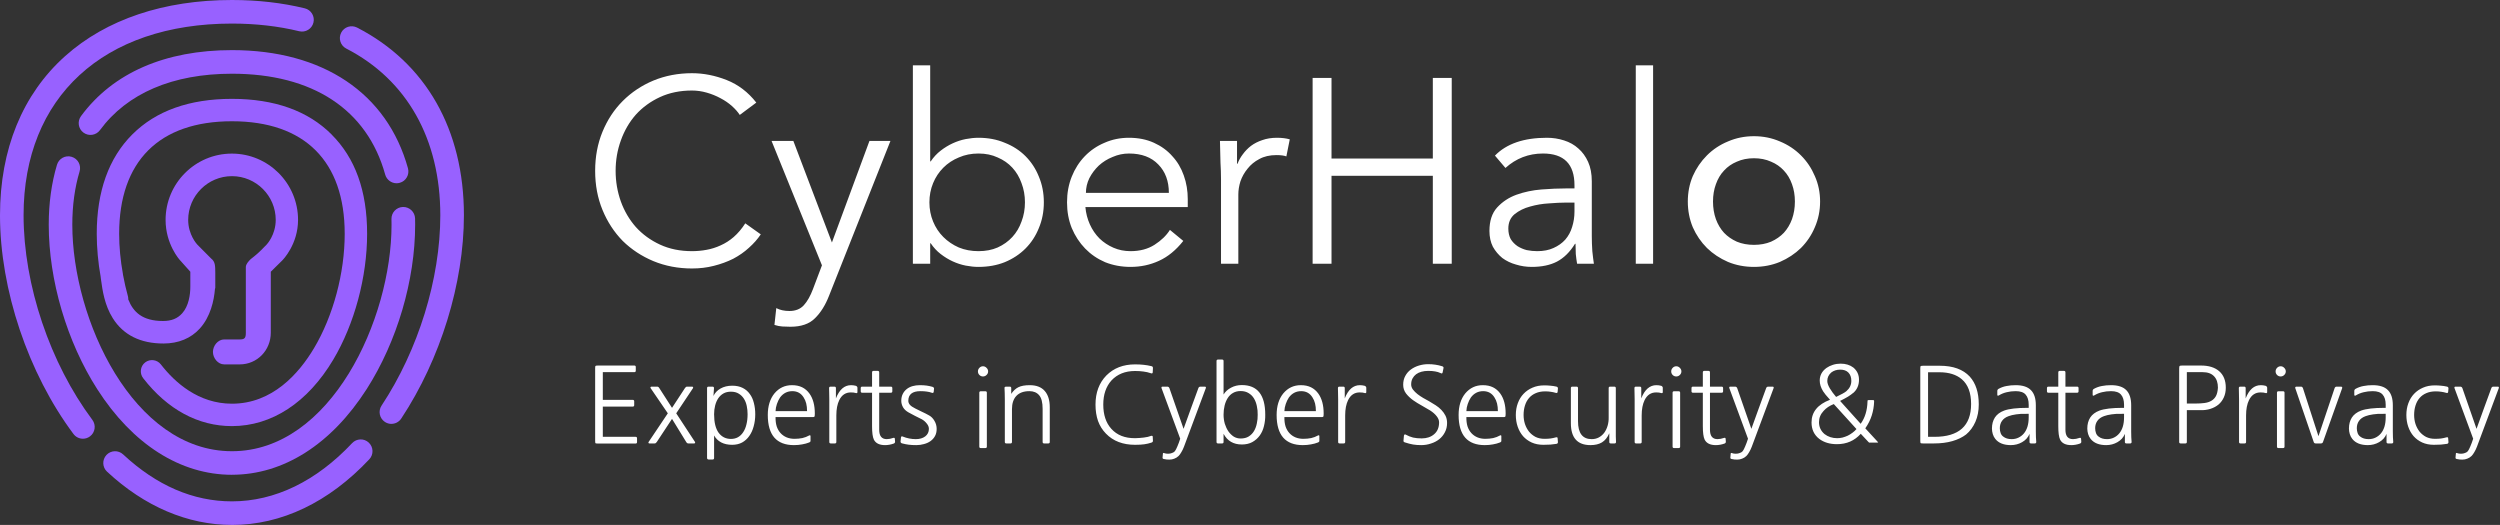
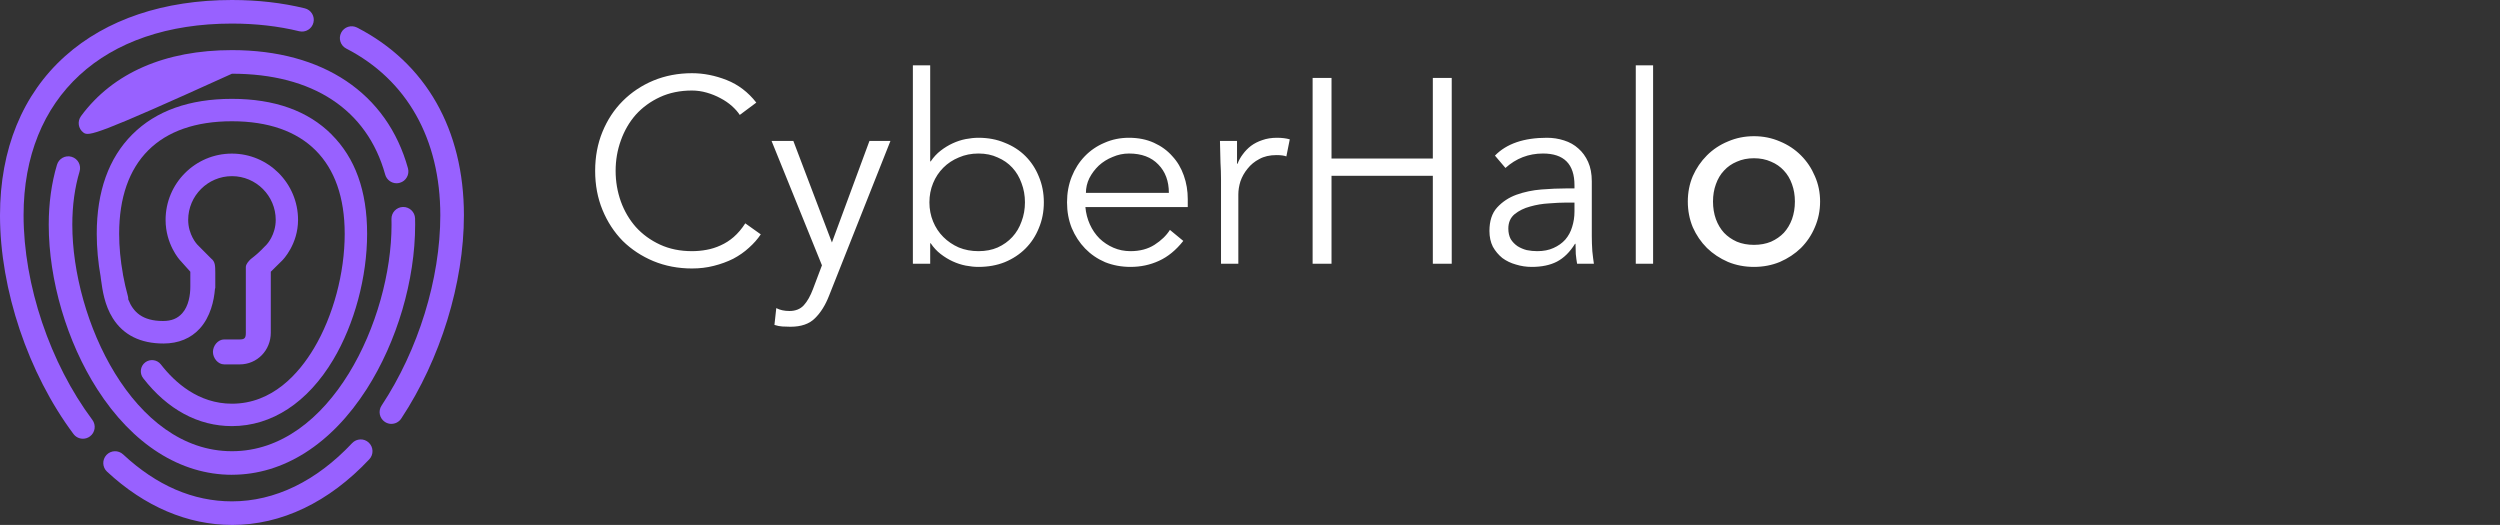
<svg xmlns="http://www.w3.org/2000/svg" width="381" height="80" viewBox="0 0 381 80" fill="none">
  <rect x="0" y="0" width="381" height="80" fill="#333333" stroke="none" />
  <g clip-path="url(#clip0_805_156673)">
    <g clip-path="url(#clip1_805_156673)">
      <path d="M59.647 64.601C59.309 64.601 58.962 64.504 58.658 64.301C57.83 63.751 57.601 62.64 58.151 61.811C63.756 53.332 67.103 42.49 67.103 32.81C67.103 21.181 62.014 12.157 52.77 7.401C51.886 6.949 51.54 5.863 51.996 4.979C52.449 4.096 53.535 3.749 54.418 4.202C64.918 9.604 70.701 19.765 70.701 32.806C70.701 43.166 67.129 54.748 61.148 63.789C60.801 64.314 60.23 64.597 59.647 64.597V64.601Z" fill="#9861FF" />
      <path d="M12.639 66.862C12.089 66.862 11.552 66.613 11.197 66.14C4.29 56.895 0 44.126 0 32.81C0 22.745 3.432 14.359 9.929 8.547C16.185 2.955 24.973 0 35.35 0C39.269 0 43.005 0.427 46.45 1.268C47.414 1.505 48.006 2.477 47.769 3.441C47.537 4.405 46.56 4.996 45.596 4.76C42.431 3.986 38.981 3.593 35.35 3.593C15.762 3.593 3.593 14.79 3.593 32.81C3.593 43.39 7.613 55.336 14.076 63.988C14.668 64.783 14.507 65.911 13.712 66.503C13.391 66.744 13.011 66.862 12.639 66.862Z" fill="#9861FF" />
      <path d="M35.35 80C28.604 80 22.023 77.193 16.312 71.88C15.585 71.204 15.547 70.067 16.223 69.339C16.899 68.612 18.037 68.574 18.764 69.251C23.866 74.002 29.445 76.407 35.35 76.407C41.877 76.407 48.209 73.338 53.662 67.534C54.342 66.812 55.479 66.774 56.202 67.454C56.925 68.135 56.963 69.272 56.282 69.995C50.132 76.542 42.895 80.004 35.355 80.004L35.35 80Z" fill="#9861FF" />
      <path d="M35.35 72.358C27.497 72.358 20.205 67.721 14.816 59.305C10.191 52.077 7.427 42.709 7.427 34.247C7.427 30.967 7.85 27.894 8.686 25.104C8.974 24.153 9.972 23.612 10.923 23.899C11.874 24.183 12.415 25.184 12.127 26.136C11.392 28.591 11.02 31.318 11.02 34.247C11.02 48.661 20.273 68.765 35.346 68.765C50.42 68.765 59.672 48.661 59.672 34.247C59.672 33.955 59.668 33.668 59.66 33.385C59.634 32.391 60.421 31.567 61.414 31.542C62.403 31.521 63.232 32.303 63.257 33.292C63.265 33.605 63.27 33.926 63.27 34.243C63.27 42.705 60.509 52.072 55.881 59.3C50.491 67.716 43.2 72.353 35.35 72.353V72.358Z" fill="#9861FF" />
-       <path d="M60.438 27.928C59.651 27.928 58.928 27.404 58.704 26.609C55.957 16.692 47.663 11.235 35.35 11.235C26.334 11.235 19.377 14.207 15.234 19.833C14.646 20.632 13.522 20.801 12.723 20.213C11.924 19.626 11.755 18.501 12.343 17.698C17.191 11.117 25.151 7.638 35.355 7.638C49.227 7.638 59.005 14.203 62.175 25.649C62.437 26.605 61.879 27.598 60.924 27.86C60.763 27.907 60.602 27.928 60.442 27.928H60.438Z" fill="#9861FF" />
+       <path d="M60.438 27.928C59.651 27.928 58.928 27.404 58.704 26.609C55.957 16.692 47.663 11.235 35.35 11.235C14.646 20.632 13.522 20.801 12.723 20.213C11.924 19.626 11.755 18.501 12.343 17.698C17.191 11.117 25.151 7.638 35.355 7.638C49.227 7.638 59.005 14.203 62.175 25.649C62.437 26.605 61.879 27.598 60.924 27.86C60.763 27.907 60.602 27.928 60.442 27.928H60.438Z" fill="#9861FF" />
      <path d="M50.529 20.484C46.928 16.887 41.822 15.065 35.346 15.065C28.87 15.065 23.764 16.887 20.167 20.484C16.57 24.077 14.744 29.17 14.744 35.629C14.744 37.777 14.951 40.017 15.352 42.253H15.344C15.361 42.388 15.382 42.528 15.403 42.676C15.61 44.193 15.923 46.484 17.191 48.5C18.802 51.058 21.401 52.351 24.922 52.351C27.184 52.351 29.099 51.565 30.447 50.073C32.079 48.276 32.615 45.816 32.759 44.049C32.768 43.982 32.81 43.914 32.81 43.842V41.632C32.81 40.435 32.78 39.869 32.18 39.4C31.99 39.205 31.529 38.753 30.963 38.178L30.079 37.286C30.02 37.227 28.68 35.786 28.68 33.516C28.68 29.838 31.673 26.846 35.35 26.846C39.028 26.846 42.02 29.838 42.02 33.516C42.02 35.786 40.681 37.227 40.634 37.273L39.814 38.106C39.074 38.859 38.288 39.412 38.212 39.489C37.891 39.806 37.464 40.245 37.464 40.71V50.707C37.464 51.489 37.312 51.73 36.534 51.73H34.167C33.22 51.73 32.451 52.685 32.451 53.632C32.451 54.579 33.22 55.534 34.167 55.534H36.534C39.205 55.534 41.268 53.378 41.268 50.707V41.412L43.026 39.679C43.124 39.581 45.423 37.227 45.423 33.511C45.423 27.94 40.905 23.409 35.333 23.409C29.762 23.409 25.235 27.94 25.235 33.511C25.235 37.227 27.357 39.581 27.454 39.679L29.006 41.412V43.686C29.006 44.924 28.765 46.645 27.75 47.765C27.044 48.538 26.148 48.919 24.842 48.919C21.701 48.919 20.302 47.558 19.546 45.63C19.546 45.487 19.546 45.343 19.508 45.199C19.199 44.096 18.95 42.98 18.742 41.86C18.738 41.83 18.742 41.792 18.734 41.763C18.358 39.687 18.159 37.612 18.159 35.629C18.159 24.571 24.263 18.48 35.346 18.48C46.429 18.48 52.533 24.571 52.533 35.629C52.533 41.627 50.783 48.145 47.854 53.066C45.554 56.925 41.522 61.524 35.346 61.524C30.231 61.524 26.634 58.269 24.517 55.538C23.937 54.794 22.868 54.659 22.12 55.234C21.376 55.813 21.241 56.883 21.816 57.631C25.523 62.411 30.202 64.939 35.346 64.939C41.416 64.939 46.898 61.346 50.787 54.816C54.021 49.388 55.948 42.219 55.948 35.633C55.948 29.048 54.122 24.081 50.525 20.488L50.529 20.484Z" fill="#9861FF" />
    </g>
    <path d="M115.941 35.716C115.461 36.436 114.861 37.116 114.141 37.756C113.448 38.396 112.648 38.956 111.741 39.436C110.834 39.889 109.848 40.249 108.781 40.516C107.741 40.783 106.634 40.916 105.461 40.916C103.354 40.916 101.394 40.543 99.581 39.796C97.794 39.049 96.234 38.023 94.901 36.716C93.594 35.383 92.568 33.809 91.821 31.996C91.074 30.183 90.701 28.196 90.701 26.036C90.701 23.876 91.074 21.889 91.821 20.076C92.568 18.263 93.594 16.703 94.901 15.396C96.234 14.063 97.794 13.023 99.581 12.276C101.394 11.529 103.354 11.156 105.461 11.156C107.221 11.156 108.981 11.503 110.741 12.196C112.501 12.889 114.008 14.036 115.261 15.636L112.741 17.516C112.448 17.063 112.048 16.609 111.541 16.156C111.034 15.703 110.448 15.303 109.781 14.956C109.141 14.609 108.448 14.329 107.701 14.116C106.954 13.903 106.208 13.796 105.461 13.796C103.648 13.796 102.021 14.129 100.581 14.796C99.141 15.463 97.914 16.356 96.901 17.476C95.914 18.596 95.154 19.903 94.621 21.396C94.088 22.863 93.821 24.409 93.821 26.036C93.821 27.663 94.088 29.223 94.621 30.716C95.154 32.183 95.914 33.476 96.901 34.596C97.914 35.716 99.141 36.609 100.581 37.276C102.021 37.943 103.648 38.276 105.461 38.276C106.208 38.276 106.941 38.209 107.661 38.076C108.408 37.943 109.128 37.716 109.821 37.396C110.541 37.076 111.208 36.649 111.821 36.116C112.461 35.556 113.048 34.863 113.581 34.036L115.941 35.716ZM126.785 36.956L132.505 21.476H135.705L126.345 45.076C125.785 46.516 125.065 47.663 124.185 48.516C123.332 49.369 122.092 49.796 120.465 49.796C120.065 49.796 119.652 49.783 119.225 49.756C118.825 49.729 118.425 49.649 118.025 49.516L118.305 46.956C118.865 47.249 119.532 47.396 120.305 47.396C121.238 47.396 121.972 47.103 122.505 46.516C123.038 45.929 123.505 45.103 123.905 44.036L125.265 40.436L117.585 21.476H120.905L126.785 36.956ZM156.202 30.836C156.202 29.796 156.029 28.823 155.682 27.916C155.362 27.009 154.895 26.223 154.282 25.556C153.669 24.889 152.922 24.369 152.042 23.996C151.189 23.596 150.215 23.396 149.122 23.396C148.029 23.396 147.029 23.596 146.122 23.996C145.215 24.369 144.429 24.889 143.762 25.556C143.095 26.223 142.575 27.009 142.202 27.916C141.829 28.823 141.642 29.796 141.642 30.836C141.642 31.876 141.829 32.849 142.202 33.756C142.575 34.663 143.095 35.449 143.762 36.116C144.429 36.783 145.215 37.316 146.122 37.716C147.029 38.089 148.029 38.276 149.122 38.276C150.215 38.276 151.189 38.089 152.042 37.716C152.922 37.316 153.669 36.783 154.282 36.116C154.895 35.449 155.362 34.663 155.682 33.756C156.029 32.849 156.202 31.876 156.202 30.836ZM139.122 9.956H141.762V24.596H141.842C142.269 23.956 142.775 23.409 143.362 22.956C143.949 22.503 144.562 22.129 145.202 21.836C145.842 21.543 146.495 21.329 147.162 21.196C147.855 21.063 148.509 20.996 149.122 20.996C150.589 20.996 151.922 21.249 153.122 21.756C154.349 22.236 155.402 22.916 156.282 23.796C157.162 24.676 157.842 25.716 158.322 26.916C158.829 28.116 159.082 29.423 159.082 30.836C159.082 32.249 158.829 33.556 158.322 34.756C157.842 35.956 157.162 36.996 156.282 37.876C155.402 38.756 154.349 39.449 153.122 39.956C151.922 40.436 150.589 40.676 149.122 40.676C148.509 40.676 147.855 40.609 147.162 40.476C146.495 40.343 145.842 40.129 145.202 39.836C144.562 39.543 143.949 39.169 143.362 38.716C142.775 38.263 142.269 37.716 141.842 37.076H141.762V40.196H139.122V9.956ZM178.135 29.396C178.135 27.609 177.602 26.169 176.535 25.076C175.468 23.956 173.975 23.396 172.055 23.396C171.202 23.396 170.375 23.569 169.575 23.916C168.775 24.236 168.068 24.676 167.455 25.236C166.868 25.796 166.388 26.436 166.015 27.156C165.668 27.876 165.495 28.623 165.495 29.396H178.135ZM165.415 31.556C165.495 32.489 165.722 33.369 166.095 34.196C166.468 35.023 166.962 35.743 167.575 36.356C168.188 36.943 168.895 37.409 169.695 37.756C170.495 38.103 171.362 38.276 172.295 38.276C173.708 38.276 174.922 37.956 175.935 37.316C176.975 36.649 177.762 35.889 178.295 35.036L180.335 36.716C179.215 38.129 177.975 39.143 176.615 39.756C175.282 40.369 173.842 40.676 172.295 40.676C170.908 40.676 169.615 40.436 168.415 39.956C167.242 39.449 166.228 38.756 165.375 37.876C164.522 36.996 163.842 35.956 163.335 34.756C162.855 33.556 162.615 32.249 162.615 30.836C162.615 29.423 162.855 28.116 163.335 26.916C163.815 25.716 164.482 24.676 165.335 23.796C166.188 22.916 167.188 22.236 168.335 21.756C169.482 21.249 170.722 20.996 172.055 20.996C173.468 20.996 174.735 21.249 175.855 21.756C176.975 22.263 177.908 22.943 178.655 23.796C179.428 24.623 180.015 25.609 180.415 26.756C180.815 27.876 181.015 29.076 181.015 30.356V31.556H165.415ZM186.082 27.316C186.082 26.489 186.055 25.649 186.002 24.796C185.975 23.943 185.948 22.836 185.922 21.476H188.522V24.956H188.602C188.788 24.449 189.055 23.969 189.402 23.516C189.748 23.036 190.162 22.609 190.642 22.236C191.148 21.863 191.722 21.569 192.362 21.356C193.028 21.116 193.775 20.996 194.602 20.996C195.348 20.996 196.002 21.076 196.562 21.236L196.042 23.836C195.695 23.703 195.188 23.636 194.522 23.636C193.508 23.636 192.642 23.836 191.922 24.236C191.202 24.609 190.602 25.103 190.122 25.716C189.642 26.303 189.282 26.943 189.042 27.636C188.828 28.329 188.722 28.996 188.722 29.636V40.196H186.082V27.316ZM200.043 11.876H202.923V24.156H218.363V11.876H221.243V40.196H218.363V26.796H202.923V40.196H200.043V11.876ZM238.59 30.876C237.923 30.876 237.083 30.916 236.07 30.996C235.083 31.049 234.123 31.209 233.19 31.476C232.283 31.716 231.497 32.103 230.83 32.636C230.19 33.169 229.87 33.903 229.87 34.836C229.87 35.449 229.99 35.983 230.23 36.436C230.497 36.863 230.843 37.223 231.27 37.516C231.697 37.783 232.163 37.983 232.67 38.116C233.203 38.223 233.737 38.276 234.27 38.276C235.23 38.276 236.057 38.116 236.75 37.796C237.47 37.476 238.07 37.049 238.55 36.516C239.03 35.956 239.377 35.316 239.59 34.596C239.83 33.849 239.95 33.063 239.95 32.236V30.876H238.59ZM239.95 28.716V28.236C239.95 25.009 238.35 23.396 235.15 23.396C232.963 23.396 231.057 24.129 229.43 25.596L227.83 23.716C229.59 21.903 232.23 20.996 235.75 20.996C236.657 20.996 237.523 21.129 238.35 21.396C239.203 21.663 239.937 22.076 240.55 22.636C241.163 23.169 241.657 23.849 242.03 24.676C242.403 25.503 242.59 26.489 242.59 27.636V35.996C242.59 36.716 242.617 37.476 242.67 38.276C242.75 39.049 242.83 39.689 242.91 40.196H240.35C240.27 39.743 240.203 39.249 240.15 38.716C240.123 38.183 240.11 37.663 240.11 37.156H240.03C239.257 38.409 238.337 39.316 237.27 39.876C236.23 40.409 234.95 40.676 233.43 40.676C232.603 40.676 231.803 40.556 231.03 40.316C230.257 40.103 229.563 39.769 228.95 39.316C228.363 38.836 227.883 38.263 227.51 37.596C227.163 36.903 226.99 36.103 226.99 35.196C226.99 33.676 227.377 32.489 228.15 31.636C228.95 30.756 229.937 30.103 231.11 29.676C232.31 29.249 233.577 28.983 234.91 28.876C236.27 28.769 237.51 28.716 238.63 28.716H239.95ZM251.932 40.196H249.292V9.956H251.932V40.196ZM261.062 30.716C261.062 31.676 261.208 32.569 261.502 33.396C261.795 34.196 262.208 34.889 262.742 35.476C263.275 36.036 263.928 36.489 264.702 36.836C265.475 37.156 266.342 37.316 267.302 37.316C268.262 37.316 269.128 37.156 269.902 36.836C270.675 36.489 271.328 36.036 271.862 35.476C272.395 34.889 272.808 34.196 273.102 33.396C273.395 32.569 273.542 31.676 273.542 30.716C273.542 29.756 273.395 28.876 273.102 28.076C272.808 27.249 272.395 26.556 271.862 25.996C271.328 25.409 270.675 24.956 269.902 24.636C269.128 24.289 268.262 24.116 267.302 24.116C266.342 24.116 265.475 24.289 264.702 24.636C263.928 24.956 263.275 25.409 262.742 25.996C262.208 26.556 261.795 27.249 261.502 28.076C261.208 28.876 261.062 29.756 261.062 30.716ZM257.222 30.716C257.222 29.329 257.475 28.036 257.982 26.836C258.515 25.636 259.235 24.583 260.142 23.676C261.048 22.769 262.115 22.063 263.342 21.556C264.568 21.023 265.888 20.756 267.302 20.756C268.715 20.756 270.035 21.023 271.262 21.556C272.488 22.063 273.555 22.769 274.462 23.676C275.368 24.583 276.075 25.636 276.582 26.836C277.115 28.036 277.382 29.329 277.382 30.716C277.382 32.103 277.115 33.409 276.582 34.636C276.075 35.836 275.368 36.889 274.462 37.796C273.555 38.676 272.488 39.383 271.262 39.916C270.035 40.423 268.715 40.676 267.302 40.676C265.888 40.676 264.568 40.423 263.342 39.916C262.115 39.383 261.048 38.676 260.142 37.796C259.235 36.889 258.515 35.836 257.982 34.636C257.475 33.409 257.222 32.103 257.222 30.716Z" fill="white" />
-     <path d="M91.149 67.596C90.925 67.596 90.792 67.58 90.749 67.548C90.717 67.505 90.701 67.372 90.701 67.148V56.124C90.701 55.921 90.717 55.804 90.749 55.772C90.792 55.729 90.914 55.708 91.117 55.708H96.669C96.818 55.708 96.893 55.783 96.893 55.932V56.492C96.893 56.641 96.818 56.716 96.669 56.716H91.869V60.94H96.429C96.578 60.94 96.653 61.015 96.653 61.164V61.74C96.653 61.889 96.578 61.964 96.429 61.964H91.869V66.572H96.861C97.01 66.572 97.085 66.647 97.085 66.796V67.372C97.085 67.521 97.01 67.596 96.861 67.596H91.149ZM105.92 67.356C105.952 67.409 105.952 67.463 105.92 67.516C105.898 67.559 105.856 67.58 105.792 67.58H104.896C104.768 67.58 104.661 67.505 104.576 67.356L102.416 63.836L100.096 67.356C100 67.505 99.893 67.58 99.776 67.58H98.976C98.912 67.58 98.864 67.559 98.832 67.516C98.81 67.463 98.816 67.409 98.848 67.356L101.776 62.988L99.152 59.148C99.12 59.095 99.114 59.047 99.136 59.004C99.168 58.951 99.216 58.924 99.28 58.924H100.16C100.288 58.924 100.394 58.999 100.48 59.148L102.416 62.156L104.384 59.148C104.48 58.999 104.586 58.924 104.704 58.924H105.488C105.552 58.924 105.594 58.951 105.616 59.004C105.648 59.047 105.648 59.095 105.616 59.148L103.056 62.988L105.92 67.356ZM113.932 63.132C113.932 62.695 113.889 62.273 113.804 61.868C113.719 61.452 113.575 61.084 113.372 60.764C113.169 60.444 112.908 60.188 112.588 59.996C112.268 59.793 111.868 59.692 111.388 59.692C110.951 59.692 110.572 59.783 110.252 59.964C109.932 60.145 109.665 60.396 109.452 60.716C109.249 61.025 109.095 61.388 108.988 61.804C108.881 62.22 108.828 62.663 108.828 63.132C108.828 64.369 109.057 65.308 109.516 65.948C109.985 66.577 110.609 66.892 111.388 66.892C111.793 66.892 112.151 66.807 112.46 66.636C112.78 66.455 113.047 66.199 113.26 65.868C113.484 65.537 113.649 65.143 113.756 64.684C113.873 64.225 113.932 63.708 113.932 63.132ZM107.756 59.148C107.756 58.999 107.831 58.924 107.98 58.924H108.588C108.737 58.924 108.812 58.999 108.812 59.148L108.732 60.348C108.945 59.879 109.303 59.5 109.804 59.212C110.316 58.924 110.908 58.78 111.58 58.78C112.209 58.78 112.743 58.892 113.18 59.116C113.628 59.34 113.991 59.649 114.268 60.044C114.556 60.428 114.764 60.887 114.892 61.42C115.031 61.953 115.1 62.524 115.1 63.132C115.1 63.793 115.02 64.407 114.86 64.972C114.711 65.537 114.487 66.028 114.188 66.444C113.9 66.86 113.537 67.191 113.1 67.436C112.663 67.671 112.156 67.788 111.58 67.788C110.929 67.788 110.369 67.665 109.9 67.42C109.431 67.164 109.073 66.812 108.828 66.364V69.804C108.828 69.953 108.753 70.028 108.604 70.028H107.996C107.932 70.028 107.873 70.007 107.82 69.964C107.777 69.921 107.756 69.868 107.756 69.804V59.148ZM122.995 62.652C122.995 62.215 122.952 61.825 122.867 61.484C122.782 61.143 122.648 60.833 122.467 60.556C122.072 59.927 121.502 59.612 120.755 59.612C119.987 59.612 119.363 59.932 118.883 60.572C118.691 60.86 118.531 61.191 118.403 61.564C118.275 61.937 118.206 62.3 118.195 62.652H122.995ZM118.195 63.564C118.184 64.097 118.243 64.572 118.371 64.988C118.51 65.393 118.707 65.735 118.963 66.012C119.219 66.289 119.523 66.503 119.875 66.652C120.238 66.801 120.638 66.876 121.075 66.876C121.502 66.876 121.902 66.839 122.275 66.764C122.648 66.679 122.995 66.545 123.315 66.364C123.454 66.3 123.523 66.337 123.523 66.476V67.196C123.523 67.292 123.464 67.367 123.347 67.42C122.995 67.559 122.627 67.66 122.243 67.724C121.859 67.799 121.443 67.836 120.995 67.836C119.683 67.836 118.691 67.457 118.019 66.7C117.347 65.932 117.011 64.78 117.011 63.244C117.011 61.889 117.347 60.796 118.019 59.964C118.723 59.121 119.614 58.7 120.691 58.7C121.288 58.7 121.806 58.807 122.243 59.02C122.68 59.233 123.054 59.553 123.363 59.98C123.907 60.737 124.179 61.751 124.179 63.02C124.179 63.159 124.174 63.265 124.163 63.34C124.163 63.415 124.147 63.468 124.115 63.5C124.083 63.532 124.024 63.553 123.939 63.564C123.864 63.564 123.752 63.564 123.603 63.564H118.195ZM130.434 59.9C130.242 59.836 129.986 59.804 129.666 59.804C128.877 59.804 128.29 60.193 127.906 60.972C127.607 61.58 127.458 62.359 127.458 63.308V67.356C127.458 67.505 127.383 67.58 127.234 67.58H126.61C126.461 67.58 126.386 67.505 126.386 67.356V60.86C126.386 60.476 126.381 60.167 126.37 59.932C126.37 59.687 126.365 59.425 126.354 59.148C126.354 58.999 126.429 58.924 126.578 58.924H127.17C127.319 58.924 127.394 58.999 127.394 59.148V60.716C127.917 59.372 128.685 58.7 129.698 58.7C129.943 58.7 130.189 58.732 130.434 58.796C130.498 58.817 130.551 58.855 130.594 58.908C130.647 58.951 130.674 59.015 130.674 59.1V59.772C130.674 59.836 130.647 59.879 130.594 59.9C130.541 59.921 130.487 59.921 130.434 59.9ZM136.214 67.596C135.766 67.756 135.324 67.836 134.886 67.836C134.022 67.836 133.452 67.553 133.174 66.988C132.993 66.604 132.902 65.927 132.902 64.956V59.852H131.398C131.249 59.852 131.174 59.777 131.174 59.628V59.148C131.174 58.999 131.249 58.924 131.398 58.924H132.902V56.764C132.902 56.604 132.972 56.524 133.11 56.524H133.782C133.921 56.524 133.99 56.604 133.99 56.764V58.924H135.766C135.916 58.924 135.99 58.999 135.99 59.148V59.628C135.99 59.777 135.916 59.852 135.766 59.852H133.99V65.5C133.99 66.449 134.374 66.924 135.142 66.924C135.441 66.924 135.777 66.86 136.15 66.732C136.204 66.711 136.252 66.711 136.294 66.732C136.348 66.753 136.374 66.796 136.374 66.86L136.406 67.276C136.428 67.425 136.364 67.532 136.214 67.596ZM137.563 66.524C138.214 66.791 138.886 66.924 139.579 66.924C140.155 66.924 140.63 66.785 141.003 66.508C141.376 66.22 141.563 65.836 141.563 65.356C141.563 65.079 141.456 64.812 141.243 64.556C141.04 64.289 140.79 64.071 140.491 63.9C140.16 63.719 139.819 63.548 139.467 63.388C139.126 63.217 138.795 63.041 138.475 62.86C138.091 62.647 137.808 62.385 137.627 62.076C137.446 61.756 137.355 61.425 137.355 61.084C137.355 60.689 137.43 60.343 137.579 60.044C137.728 59.745 137.931 59.495 138.187 59.292C138.443 59.089 138.742 58.94 139.083 58.844C139.424 58.748 139.787 58.7 140.171 58.7C140.576 58.7 140.928 58.721 141.227 58.764C141.526 58.807 141.824 58.871 142.123 58.956C142.187 58.977 142.24 59.009 142.283 59.052C142.336 59.095 142.358 59.153 142.347 59.228L142.299 59.708C142.288 59.793 142.256 59.847 142.203 59.868C142.15 59.889 142.096 59.889 142.043 59.868C141.776 59.772 141.51 59.708 141.243 59.676C140.976 59.633 140.656 59.612 140.283 59.612C139.046 59.612 138.427 60.103 138.427 61.084C138.427 61.297 138.507 61.5 138.667 61.692C138.838 61.884 139.12 62.076 139.515 62.268C139.856 62.439 140.192 62.604 140.523 62.764C140.854 62.913 141.211 63.095 141.595 63.308C141.926 63.489 142.198 63.767 142.411 64.14C142.635 64.513 142.747 64.919 142.747 65.356C142.747 65.783 142.662 66.151 142.491 66.46C142.32 66.769 142.091 67.025 141.803 67.228C141.515 67.431 141.184 67.58 140.811 67.676C140.438 67.783 140.054 67.836 139.659 67.836C139.424 67.836 139.211 67.831 139.019 67.82C138.838 67.809 138.662 67.793 138.491 67.772C138.331 67.751 138.166 67.724 137.995 67.692C137.824 67.66 137.643 67.617 137.451 67.564C137.302 67.511 137.232 67.415 137.243 67.276L137.307 66.684C137.328 66.513 137.414 66.46 137.563 66.524ZM150.397 68.06C150.397 68.209 150.322 68.284 150.173 68.284H149.469C149.319 68.284 149.245 68.209 149.245 68.06V59.852C149.245 59.703 149.319 59.628 149.469 59.628H150.173C150.322 59.628 150.397 59.703 150.397 59.852V68.06ZM149.037 56.604C149.037 56.391 149.111 56.209 149.261 56.06C149.41 55.9 149.591 55.82 149.805 55.82C150.018 55.82 150.199 55.9 150.349 56.06C150.509 56.209 150.589 56.391 150.589 56.604C150.589 56.817 150.509 56.999 150.349 57.148C150.199 57.297 150.018 57.372 149.805 57.372C149.591 57.372 149.41 57.297 149.261 57.148C149.111 56.999 149.037 56.817 149.037 56.604ZM159.984 67.356C159.984 67.505 159.909 67.58 159.76 67.58H159.12C158.97 67.58 158.896 67.505 158.896 67.356V62.316C158.896 61.335 158.72 60.641 158.368 60.236C158.016 59.82 157.52 59.612 156.88 59.612C156.016 59.612 155.354 59.852 154.896 60.332C154.448 60.812 154.224 61.484 154.224 62.348V67.356C154.224 67.505 154.149 67.58 153.999 67.58H153.36C153.21 67.58 153.136 67.505 153.136 67.356V60.956C153.136 60.497 153.13 60.14 153.12 59.884C153.12 59.628 153.109 59.383 153.088 59.148C153.077 59.073 153.093 59.02 153.136 58.988C153.189 58.945 153.248 58.924 153.312 58.924H153.888C154.037 58.924 154.112 58.999 154.112 59.148V60.028C154.41 59.569 154.768 59.233 155.184 59.02C155.61 58.807 156.192 58.7 156.928 58.7C157.941 58.7 158.704 58.993 159.216 59.58C159.728 60.167 159.984 60.993 159.984 62.06V67.356ZM175.419 66.428C175.483 66.407 175.542 66.407 175.595 66.428C175.648 66.439 175.675 66.476 175.675 66.54L175.707 67.164C175.718 67.303 175.643 67.399 175.483 67.452C175.131 67.569 174.768 67.655 174.395 67.708C174.022 67.761 173.552 67.788 172.987 67.788C171.131 67.788 169.654 67.223 168.555 66.092C168.011 65.537 167.606 64.892 167.339 64.156C167.083 63.42 166.955 62.588 166.955 61.66C166.955 59.836 167.504 58.359 168.603 57.228C169.723 56.097 171.184 55.532 172.987 55.532C173.243 55.532 173.472 55.537 173.675 55.548C173.888 55.559 174.091 55.575 174.283 55.596C174.486 55.617 174.683 55.644 174.875 55.676C175.067 55.708 175.27 55.751 175.483 55.804C175.643 55.836 175.718 55.937 175.707 56.108L175.675 56.748C175.654 56.897 175.574 56.945 175.435 56.892C175.019 56.753 174.624 56.663 174.251 56.62C173.878 56.567 173.456 56.54 172.987 56.54C171.483 56.54 170.283 57.02 169.387 57.98C168.555 58.908 168.139 60.135 168.139 61.66C168.139 62.428 168.24 63.121 168.443 63.74C168.646 64.359 168.955 64.897 169.371 65.356C170.235 66.316 171.44 66.791 172.987 66.78C173.435 66.769 173.878 66.737 174.315 66.684C174.763 66.631 175.131 66.545 175.419 66.428ZM177.337 69.948C177.209 69.916 177.156 69.836 177.177 69.708L177.225 69.164C177.225 69.036 177.289 68.999 177.417 69.052C177.588 69.116 177.785 69.148 178.009 69.148C178.233 69.148 178.436 69.111 178.617 69.036C178.809 68.972 178.953 68.881 179.049 68.764C179.166 68.615 179.294 68.369 179.433 68.028C179.582 67.687 179.726 67.297 179.865 66.86C179.385 65.559 178.91 64.273 178.441 63.004C177.972 61.735 177.497 60.449 177.017 59.148C176.996 59.095 176.996 59.047 177.017 59.004C177.038 58.951 177.081 58.924 177.145 58.924H177.897C178.046 58.924 178.153 58.999 178.217 59.148L180.377 65.356C180.772 64.268 181.145 63.233 181.497 62.252C181.86 61.26 182.238 60.225 182.633 59.148C182.686 58.999 182.793 58.924 182.953 58.924H183.641C183.705 58.924 183.748 58.951 183.769 59.004C183.79 59.047 183.79 59.095 183.769 59.148L180.441 68.076C180.324 68.385 180.19 68.663 180.041 68.908C179.902 69.153 179.758 69.351 179.609 69.5C179.417 69.681 179.204 69.815 178.969 69.9C178.734 69.996 178.489 70.044 178.233 70.044C178.073 70.044 177.929 70.039 177.801 70.028C177.673 70.017 177.518 69.991 177.337 69.948ZM191.671 63.196C191.682 62.748 191.639 62.311 191.543 61.884C191.458 61.457 191.314 61.073 191.111 60.732C190.908 60.391 190.636 60.119 190.295 59.916C189.964 59.703 189.554 59.596 189.063 59.596C188.626 59.596 188.242 59.692 187.911 59.884C187.591 60.065 187.324 60.321 187.111 60.652C186.898 60.983 186.738 61.367 186.631 61.804C186.524 62.241 186.471 62.705 186.471 63.196C186.471 63.676 186.535 64.14 186.663 64.588C186.802 65.025 186.983 65.409 187.207 65.74C187.442 66.071 187.714 66.337 188.023 66.54C188.343 66.732 188.69 66.828 189.063 66.828C189.554 66.828 189.964 66.727 190.295 66.524C190.636 66.311 190.908 66.033 191.111 65.692C191.314 65.351 191.458 64.961 191.543 64.524C191.639 64.087 191.682 63.644 191.671 63.196ZM185.399 55.02C185.399 54.871 185.474 54.796 185.623 54.796H186.247C186.396 54.796 186.471 54.871 186.471 55.02V60.124C186.738 59.687 187.116 59.34 187.607 59.084C188.098 58.817 188.647 58.684 189.255 58.684C191.634 58.684 192.823 60.188 192.823 63.196C192.834 63.793 192.77 64.369 192.631 64.924C192.503 65.468 192.29 65.948 191.991 66.364C191.692 66.78 191.314 67.116 190.855 67.372C190.407 67.617 189.874 67.74 189.255 67.74C187.975 67.74 187.047 67.196 186.471 66.108V67.356C186.471 67.505 186.396 67.58 186.247 67.58H185.623C185.474 67.58 185.399 67.505 185.399 67.356V55.02ZM200.542 62.652C200.542 62.215 200.499 61.825 200.414 61.484C200.329 61.143 200.195 60.833 200.014 60.556C199.619 59.927 199.049 59.612 198.302 59.612C197.534 59.612 196.91 59.932 196.43 60.572C196.238 60.86 196.078 61.191 195.95 61.564C195.822 61.937 195.753 62.3 195.742 62.652H200.542ZM195.742 63.564C195.731 64.097 195.79 64.572 195.918 64.988C196.057 65.393 196.254 65.735 196.51 66.012C196.766 66.289 197.07 66.503 197.422 66.652C197.785 66.801 198.185 66.876 198.622 66.876C199.049 66.876 199.449 66.839 199.822 66.764C200.195 66.679 200.542 66.545 200.862 66.364C201.001 66.3 201.07 66.337 201.07 66.476V67.196C201.07 67.292 201.011 67.367 200.894 67.42C200.542 67.559 200.174 67.66 199.79 67.724C199.406 67.799 198.99 67.836 198.542 67.836C197.23 67.836 196.238 67.457 195.566 66.7C194.894 65.932 194.558 64.78 194.558 63.244C194.558 61.889 194.894 60.796 195.566 59.964C196.27 59.121 197.161 58.7 198.238 58.7C198.835 58.7 199.353 58.807 199.79 59.02C200.227 59.233 200.601 59.553 200.91 59.98C201.454 60.737 201.726 61.751 201.726 63.02C201.726 63.159 201.721 63.265 201.71 63.34C201.71 63.415 201.694 63.468 201.662 63.5C201.63 63.532 201.571 63.553 201.486 63.564C201.411 63.564 201.299 63.564 201.15 63.564H195.742ZM207.981 59.9C207.789 59.836 207.533 59.804 207.213 59.804C206.423 59.804 205.837 60.193 205.453 60.972C205.154 61.58 205.005 62.359 205.005 63.308V67.356C205.005 67.505 204.93 67.58 204.781 67.58H204.157C204.007 67.58 203.933 67.505 203.933 67.356V60.86C203.933 60.476 203.927 60.167 203.917 59.932C203.917 59.687 203.911 59.425 203.901 59.148C203.901 58.999 203.975 58.924 204.125 58.924H204.717C204.866 58.924 204.941 58.999 204.941 59.148V60.716C205.463 59.372 206.231 58.7 207.245 58.7C207.49 58.7 207.735 58.732 207.981 58.796C208.045 58.817 208.098 58.855 208.141 58.908C208.194 58.951 208.221 59.015 208.221 59.1V59.772C208.221 59.836 208.194 59.879 208.141 59.9C208.087 59.921 208.034 59.921 207.981 59.9ZM214.102 67.42C213.931 67.367 213.862 67.271 213.894 67.132L213.958 66.396C213.979 66.311 214.011 66.252 214.054 66.22C214.107 66.188 214.166 66.193 214.23 66.236C214.603 66.439 214.976 66.588 215.35 66.684C215.734 66.769 216.171 66.812 216.662 66.812C217.44 66.812 218.075 66.599 218.566 66.172C219.067 65.745 219.318 65.143 219.318 64.364C219.318 64.055 219.195 63.745 218.95 63.436C218.715 63.127 218.384 62.833 217.958 62.556C217.584 62.321 217.163 62.076 216.694 61.82C216.224 61.564 215.776 61.287 215.35 60.988C214.923 60.679 214.566 60.337 214.278 59.964C213.99 59.58 213.846 59.137 213.846 58.636C213.846 58.124 213.952 57.676 214.166 57.292C214.379 56.897 214.662 56.572 215.014 56.316C215.376 56.049 215.787 55.847 216.246 55.708C216.704 55.569 217.174 55.5 217.654 55.5C218.07 55.5 218.438 55.527 218.758 55.58C219.078 55.623 219.424 55.703 219.798 55.82C219.958 55.873 220.022 55.969 219.99 56.108L219.862 56.732C219.83 56.913 219.739 56.961 219.59 56.876C219.291 56.737 218.998 56.647 218.71 56.604C218.432 56.551 218.075 56.524 217.638 56.524C217.286 56.524 216.95 56.567 216.63 56.652C216.32 56.737 216.048 56.865 215.814 57.036C215.59 57.207 215.408 57.42 215.27 57.676C215.131 57.932 215.062 58.236 215.062 58.588C215.062 58.865 215.152 59.127 215.334 59.372C215.526 59.617 215.755 59.847 216.022 60.06C216.299 60.273 216.592 60.471 216.902 60.652C217.222 60.823 217.51 60.983 217.766 61.132C218.118 61.335 218.459 61.543 218.79 61.756C219.12 61.969 219.414 62.209 219.67 62.476C219.926 62.743 220.134 63.036 220.294 63.356C220.454 63.676 220.534 64.044 220.534 64.46C220.534 64.993 220.422 65.468 220.198 65.884C219.984 66.3 219.696 66.652 219.334 66.94C218.971 67.228 218.55 67.447 218.07 67.596C217.6 67.756 217.11 67.836 216.598 67.836C216.128 67.836 215.707 67.804 215.334 67.74C214.971 67.676 214.56 67.569 214.102 67.42ZM228.276 62.652C228.276 62.215 228.234 61.825 228.148 61.484C228.063 61.143 227.93 60.833 227.748 60.556C227.354 59.927 226.783 59.612 226.036 59.612C225.268 59.612 224.644 59.932 224.164 60.572C223.972 60.86 223.812 61.191 223.684 61.564C223.556 61.937 223.487 62.3 223.476 62.652H228.276ZM223.476 63.564C223.466 64.097 223.524 64.572 223.652 64.988C223.791 65.393 223.988 65.735 224.244 66.012C224.5 66.289 224.804 66.503 225.156 66.652C225.519 66.801 225.919 66.876 226.356 66.876C226.783 66.876 227.183 66.839 227.556 66.764C227.93 66.679 228.276 66.545 228.596 66.364C228.735 66.3 228.804 66.337 228.804 66.476V67.196C228.804 67.292 228.746 67.367 228.628 67.42C228.276 67.559 227.908 67.66 227.524 67.724C227.14 67.799 226.724 67.836 226.276 67.836C224.964 67.836 223.972 67.457 223.3 66.7C222.628 65.932 222.292 64.78 222.292 63.244C222.292 61.889 222.628 60.796 223.3 59.964C224.004 59.121 224.895 58.7 225.972 58.7C226.57 58.7 227.087 58.807 227.524 59.02C227.962 59.233 228.335 59.553 228.644 59.98C229.188 60.737 229.46 61.751 229.46 63.02C229.46 63.159 229.455 63.265 229.444 63.34C229.444 63.415 229.428 63.468 229.396 63.5C229.364 63.532 229.306 63.553 229.22 63.564C229.146 63.564 229.034 63.564 228.884 63.564H223.476ZM237.203 67.644C236.883 67.697 236.574 67.735 236.275 67.756C235.976 67.777 235.619 67.788 235.203 67.788C234.542 67.788 233.95 67.671 233.427 67.436C232.915 67.201 232.478 66.881 232.115 66.476C231.763 66.071 231.491 65.591 231.299 65.036C231.107 64.481 231.011 63.884 231.011 63.244C231.011 62.593 231.112 61.996 231.315 61.452C231.518 60.897 231.806 60.423 232.179 60.028C232.563 59.623 233.016 59.308 233.539 59.084C234.072 58.849 234.67 58.732 235.331 58.732C235.683 58.732 236.003 58.748 236.291 58.78C236.579 58.801 236.888 58.849 237.219 58.924C237.368 58.967 237.438 59.068 237.427 59.228L237.379 59.74C237.358 59.868 237.278 59.916 237.139 59.884C236.862 59.799 236.595 59.74 236.339 59.708C236.083 59.665 235.8 59.644 235.491 59.644C234.947 59.644 234.467 59.735 234.051 59.916C233.646 60.087 233.304 60.332 233.027 60.652C232.75 60.972 232.542 61.356 232.403 61.804C232.264 62.241 232.195 62.721 232.195 63.244C232.195 63.724 232.264 64.183 232.403 64.62C232.552 65.057 232.76 65.447 233.027 65.788C233.304 66.119 233.635 66.385 234.019 66.588C234.414 66.78 234.862 66.876 235.363 66.876C235.736 66.876 236.046 66.86 236.291 66.828C236.536 66.796 236.814 66.737 237.123 66.652C237.283 66.609 237.368 66.647 237.379 66.764L237.427 67.356C237.438 67.516 237.363 67.612 237.203 67.644ZM246.281 67.356C246.281 67.505 246.206 67.58 246.057 67.58H245.481C245.332 67.58 245.257 67.505 245.257 67.356V66.028C244.98 66.668 244.606 67.132 244.137 67.42C243.678 67.697 243.097 67.836 242.393 67.836C240.398 67.836 239.401 66.721 239.401 64.492V59.148C239.401 58.999 239.476 58.924 239.625 58.924H240.265C240.414 58.924 240.489 58.999 240.489 59.148V64.204C240.489 66.017 241.182 66.924 242.569 66.924C242.974 66.924 243.337 66.839 243.657 66.668C243.988 66.487 244.265 66.247 244.489 65.948C244.713 65.639 244.884 65.281 245.001 64.876C245.118 64.471 245.172 64.044 245.161 63.596V59.148C245.161 58.999 245.236 58.924 245.385 58.924H246.025C246.174 58.924 246.249 58.999 246.249 59.148V65.58C246.249 65.932 246.249 66.247 246.249 66.524C246.26 66.801 246.27 67.079 246.281 67.356ZM253.168 59.9C252.976 59.836 252.72 59.804 252.4 59.804C251.611 59.804 251.024 60.193 250.64 60.972C250.342 61.58 250.192 62.359 250.192 63.308V67.356C250.192 67.505 250.118 67.58 249.968 67.58H249.344C249.195 67.58 249.12 67.505 249.12 67.356V60.86C249.12 60.476 249.115 60.167 249.104 59.932C249.104 59.687 249.099 59.425 249.088 59.148C249.088 58.999 249.163 58.924 249.312 58.924H249.904C250.054 58.924 250.128 58.999 250.128 59.148V60.716C250.651 59.372 251.419 58.7 252.432 58.7C252.678 58.7 252.923 58.732 253.168 58.796C253.232 58.817 253.286 58.855 253.328 58.908C253.382 58.951 253.408 59.015 253.408 59.1V59.772C253.408 59.836 253.382 59.879 253.328 59.9C253.275 59.921 253.222 59.921 253.168 59.9ZM256.053 68.06C256.053 68.209 255.978 68.284 255.829 68.284H255.125C254.975 68.284 254.901 68.209 254.901 68.06V59.852C254.901 59.703 254.975 59.628 255.125 59.628H255.829C255.978 59.628 256.053 59.703 256.053 59.852V68.06ZM254.693 56.604C254.693 56.391 254.767 56.209 254.917 56.06C255.066 55.9 255.247 55.82 255.461 55.82C255.674 55.82 255.855 55.9 256.005 56.06C256.165 56.209 256.245 56.391 256.245 56.604C256.245 56.817 256.165 56.999 256.005 57.148C255.855 57.297 255.674 57.372 255.461 57.372C255.247 57.372 255.066 57.297 254.917 57.148C254.767 56.999 254.693 56.817 254.693 56.604ZM262.824 67.596C262.376 67.756 261.933 67.836 261.496 67.836C260.632 67.836 260.061 67.553 259.784 66.988C259.602 66.604 259.512 65.927 259.512 64.956V59.852H258.008C257.858 59.852 257.784 59.777 257.784 59.628V59.148C257.784 58.999 257.858 58.924 258.008 58.924H259.512V56.764C259.512 56.604 259.581 56.524 259.72 56.524H260.392C260.53 56.524 260.6 56.604 260.6 56.764V58.924H262.376C262.525 58.924 262.6 58.999 262.6 59.148V59.628C262.6 59.777 262.525 59.852 262.376 59.852H260.6V65.5C260.6 66.449 260.984 66.924 261.752 66.924C262.05 66.924 262.386 66.86 262.76 66.732C262.813 66.711 262.861 66.711 262.904 66.732C262.957 66.753 262.984 66.796 262.984 66.86L263.016 67.276C263.037 67.425 262.973 67.532 262.824 67.596ZM263.868 69.948C263.74 69.916 263.687 69.836 263.708 69.708L263.756 69.164C263.756 69.036 263.82 68.999 263.948 69.052C264.119 69.116 264.316 69.148 264.54 69.148C264.764 69.148 264.967 69.111 265.148 69.036C265.34 68.972 265.484 68.881 265.58 68.764C265.698 68.615 265.826 68.369 265.964 68.028C266.114 67.687 266.258 67.297 266.396 66.86C265.916 65.559 265.442 64.273 264.972 63.004C264.503 61.735 264.028 60.449 263.548 59.148C263.527 59.095 263.527 59.047 263.548 59.004C263.57 58.951 263.612 58.924 263.676 58.924H264.428C264.578 58.924 264.684 58.999 264.748 59.148L266.908 65.356C267.303 64.268 267.676 63.233 268.028 62.252C268.391 61.26 268.77 60.225 269.164 59.148C269.218 58.999 269.324 58.924 269.484 58.924H270.172C270.236 58.924 270.279 58.951 270.3 59.004C270.322 59.047 270.322 59.095 270.3 59.148L266.972 68.076C266.855 68.385 266.722 68.663 266.572 68.908C266.434 69.153 266.29 69.351 266.14 69.5C265.948 69.681 265.735 69.815 265.5 69.9C265.266 69.996 265.02 70.044 264.764 70.044C264.604 70.044 264.46 70.039 264.332 70.028C264.204 70.017 264.05 69.991 263.868 69.948ZM282.143 58.044C282.143 57.5 281.988 57.073 281.679 56.764C281.391 56.476 280.98 56.332 280.447 56.332C280.18 56.332 279.929 56.369 279.695 56.444C279.471 56.519 279.268 56.625 279.087 56.764C278.681 57.116 278.479 57.548 278.479 58.06C278.479 58.369 278.607 58.743 278.863 59.18C279.119 59.607 279.439 60.044 279.823 60.492C280.207 60.311 280.532 60.145 280.799 59.996C281.076 59.847 281.273 59.719 281.391 59.612C281.892 59.175 282.143 58.652 282.143 58.044ZM279.471 61.58C278.82 61.836 278.303 62.183 277.919 62.62C277.449 63.121 277.215 63.692 277.215 64.332C277.215 65.068 277.497 65.676 278.063 66.156C278.607 66.572 279.247 66.78 279.983 66.78C280.249 66.78 280.521 66.748 280.799 66.684C281.076 66.609 281.343 66.513 281.599 66.396C281.855 66.268 282.095 66.119 282.319 65.948C282.553 65.777 282.756 65.591 282.927 65.388L279.471 61.58ZM286.127 67.292C286.212 67.377 286.249 67.425 286.239 67.436C286.228 67.447 286.164 67.452 286.047 67.452H285.055C284.948 67.452 284.879 67.452 284.847 67.452C284.825 67.441 284.777 67.393 284.703 67.308L283.583 66.108C282.633 67.164 281.423 67.692 279.951 67.692C278.873 67.692 277.977 67.425 277.263 66.892C276.473 66.284 276.078 65.447 276.078 64.38C276.078 62.791 277.017 61.639 278.895 60.924C278.617 60.615 278.393 60.359 278.223 60.156C278.052 59.943 277.924 59.767 277.839 59.628C277.497 59.073 277.327 58.529 277.327 57.996C277.327 57.217 277.668 56.577 278.351 56.076C278.639 55.873 278.969 55.713 279.343 55.596C279.716 55.479 280.105 55.42 280.511 55.42C281.279 55.42 281.924 55.617 282.447 56.012C283.023 56.492 283.311 57.111 283.311 57.868C283.311 58.721 283.007 59.404 282.399 59.916V59.9C282.217 60.06 281.967 60.241 281.647 60.444C281.327 60.636 280.921 60.855 280.431 61.1C280.975 61.697 281.497 62.279 281.999 62.844C282.511 63.409 283.033 63.991 283.567 64.588C283.908 64.108 284.159 63.596 284.319 63.052C284.489 62.497 284.585 61.884 284.607 61.212C284.607 61.095 284.617 61.025 284.639 61.004C284.66 60.983 284.729 60.972 284.847 60.972H285.359C285.487 60.972 285.561 60.983 285.583 61.004C285.604 61.025 285.615 61.095 285.615 61.212C285.593 61.916 285.476 62.609 285.263 63.292C285.049 63.975 284.719 64.636 284.271 65.276L286.127 67.292ZM300.396 61.564C300.396 59.868 299.927 58.615 298.988 57.804C298.156 57.089 297.015 56.732 295.564 56.732H293.836V66.572H294.812C298.535 66.572 300.396 64.903 300.396 61.564ZM301.564 61.628C301.564 62.62 301.393 63.505 301.052 64.284C300.711 65.063 300.236 65.708 299.628 66.22C299.052 66.657 298.353 66.993 297.532 67.228C296.711 67.463 295.783 67.58 294.748 67.58H293.1C292.876 67.58 292.743 67.564 292.7 67.532C292.668 67.489 292.652 67.356 292.652 67.132V56.188C292.652 55.964 292.668 55.836 292.7 55.804C292.743 55.761 292.876 55.74 293.1 55.74H295.612C297.639 55.74 299.164 56.289 300.188 57.388C301.105 58.401 301.564 59.815 301.564 61.628ZM309.173 63.068H308.869C308.272 63.047 307.738 63.073 307.269 63.148C306.81 63.212 306.426 63.303 306.117 63.42C305.669 63.58 305.333 63.82 305.109 64.14C304.885 64.449 304.773 64.823 304.773 65.26C304.773 65.527 304.816 65.777 304.901 66.012C304.986 66.236 305.12 66.412 305.301 66.54C305.621 66.796 306.048 66.924 306.581 66.924C306.954 66.924 307.296 66.849 307.605 66.7C307.925 66.551 308.202 66.337 308.437 66.06C308.672 65.783 308.853 65.441 308.981 65.036C309.109 64.62 309.173 64.145 309.173 63.612V63.068ZM304.613 60.268C304.56 60.3 304.506 60.311 304.453 60.3C304.41 60.279 304.389 60.241 304.389 60.188V59.58C304.389 59.431 304.464 59.319 304.613 59.244C304.986 59.041 305.381 58.903 305.797 58.828C306.224 58.743 306.688 58.7 307.189 58.7C308.256 58.7 309.034 58.956 309.525 59.468C310.016 59.969 310.261 60.732 310.261 61.756V65.772C310.261 66.092 310.266 66.38 310.277 66.636C310.288 66.881 310.304 67.121 310.325 67.356C310.325 67.505 310.25 67.58 310.101 67.58H309.525C309.376 67.58 309.301 67.505 309.301 67.356V66.124C309.077 66.668 308.698 67.089 308.165 67.388C307.642 67.687 307.072 67.836 306.453 67.836C305.376 67.836 304.586 67.521 304.085 66.892C303.914 66.679 303.786 66.433 303.701 66.156C303.616 65.868 303.573 65.585 303.573 65.308C303.573 64.657 303.722 64.097 304.021 63.628C304.33 63.159 304.8 62.807 305.429 62.572C306.197 62.295 307.376 62.156 308.965 62.156H309.173V61.676C309.173 61.004 309.018 60.492 308.709 60.14C308.41 59.788 307.904 59.612 307.189 59.612C306.709 59.612 306.256 59.665 305.829 59.772C305.402 59.868 304.997 60.033 304.613 60.268ZM316.996 67.596C316.548 67.756 316.105 67.836 315.668 67.836C314.804 67.836 314.233 67.553 313.956 66.988C313.774 66.604 313.684 65.927 313.684 64.956V59.852H312.18C312.03 59.852 311.956 59.777 311.956 59.628V59.148C311.956 58.999 312.03 58.924 312.18 58.924H313.684V56.764C313.684 56.604 313.753 56.524 313.892 56.524H314.564C314.702 56.524 314.772 56.604 314.772 56.764V58.924H316.548C316.697 58.924 316.772 58.999 316.772 59.148V59.628C316.772 59.777 316.697 59.852 316.548 59.852H314.772V65.5C314.772 66.449 315.156 66.924 315.924 66.924C316.222 66.924 316.558 66.86 316.932 66.732C316.985 66.711 317.033 66.711 317.076 66.732C317.129 66.753 317.156 66.796 317.156 66.86L317.188 67.276C317.209 67.425 317.145 67.532 316.996 67.596ZM323.704 63.068H323.4C322.803 63.047 322.269 63.073 321.8 63.148C321.341 63.212 320.957 63.303 320.648 63.42C320.2 63.58 319.864 63.82 319.64 64.14C319.416 64.449 319.304 64.823 319.304 65.26C319.304 65.527 319.347 65.777 319.432 66.012C319.517 66.236 319.651 66.412 319.832 66.54C320.152 66.796 320.579 66.924 321.112 66.924C321.485 66.924 321.827 66.849 322.136 66.7C322.456 66.551 322.733 66.337 322.968 66.06C323.203 65.783 323.384 65.441 323.512 65.036C323.64 64.62 323.704 64.145 323.704 63.612V63.068ZM319.144 60.268C319.091 60.3 319.037 60.311 318.984 60.3C318.941 60.279 318.92 60.241 318.92 60.188V59.58C318.92 59.431 318.995 59.319 319.144 59.244C319.517 59.041 319.912 58.903 320.328 58.828C320.755 58.743 321.219 58.7 321.72 58.7C322.787 58.7 323.565 58.956 324.056 59.468C324.547 59.969 324.792 60.732 324.792 61.756V65.772C324.792 66.092 324.797 66.38 324.808 66.636C324.819 66.881 324.835 67.121 324.856 67.356C324.856 67.505 324.781 67.58 324.632 67.58H324.056C323.907 67.58 323.832 67.505 323.832 67.356V66.124C323.608 66.668 323.229 67.089 322.696 67.388C322.173 67.687 321.603 67.836 320.984 67.836C319.907 67.836 319.117 67.521 318.616 66.892C318.445 66.679 318.317 66.433 318.232 66.156C318.147 65.868 318.104 65.585 318.104 65.308C318.104 64.657 318.253 64.097 318.552 63.628C318.861 63.159 319.331 62.807 319.96 62.572C320.728 62.295 321.907 62.156 323.496 62.156H323.704V61.676C323.704 61.004 323.549 60.492 323.24 60.14C322.941 59.788 322.435 59.612 321.72 59.612C321.24 59.612 320.787 59.665 320.36 59.772C319.933 59.868 319.528 60.033 319.144 60.268ZM338.011 59.084C338.011 58.327 337.814 57.745 337.419 57.34C337.025 56.924 336.443 56.716 335.675 56.716H333.275V61.5H334.571C335.083 61.5 335.542 61.473 335.947 61.42C336.363 61.367 336.715 61.255 337.003 61.084C337.302 60.913 337.537 60.673 337.707 60.364C337.878 60.044 337.979 59.617 338.011 59.084ZM333.275 67.356C333.275 67.505 333.201 67.58 333.051 67.58H332.331C332.182 67.58 332.107 67.505 332.107 67.356V56.188C332.107 55.953 332.129 55.815 332.171 55.772C332.225 55.729 332.363 55.708 332.587 55.708H335.435C336.609 55.708 337.526 55.991 338.187 56.556C338.87 57.143 339.211 57.985 339.211 59.084C339.211 59.639 339.11 60.135 338.907 60.572C338.715 60.999 338.443 61.361 338.091 61.66C337.739 61.948 337.323 62.167 336.843 62.316C336.363 62.465 335.851 62.529 335.307 62.508H333.275V67.356ZM345.278 59.9C345.086 59.836 344.83 59.804 344.51 59.804C343.72 59.804 343.134 60.193 342.75 60.972C342.451 61.58 342.302 62.359 342.302 63.308V67.356C342.302 67.505 342.227 67.58 342.078 67.58H341.454C341.304 67.58 341.23 67.505 341.23 67.356V60.86C341.23 60.476 341.224 60.167 341.214 59.932C341.214 59.687 341.208 59.425 341.198 59.148C341.198 58.999 341.272 58.924 341.422 58.924H342.014C342.163 58.924 342.238 58.999 342.238 59.148V60.716C342.76 59.372 343.528 58.7 344.542 58.7C344.787 58.7 345.032 58.732 345.278 58.796C345.342 58.817 345.395 58.855 345.438 58.908C345.491 58.951 345.518 59.015 345.518 59.1V59.772C345.518 59.836 345.491 59.879 345.438 59.9C345.384 59.921 345.331 59.921 345.278 59.9ZM348.162 68.06C348.162 68.209 348.087 68.284 347.938 68.284H347.234C347.085 68.284 347.01 68.209 347.01 68.06V59.852C347.01 59.703 347.085 59.628 347.234 59.628H347.938C348.087 59.628 348.162 59.703 348.162 59.852V68.06ZM346.802 56.604C346.802 56.391 346.877 56.209 347.026 56.06C347.175 55.9 347.357 55.82 347.57 55.82C347.783 55.82 347.965 55.9 348.114 56.06C348.274 56.209 348.354 56.391 348.354 56.604C348.354 56.817 348.274 56.999 348.114 57.148C347.965 57.297 347.783 57.372 347.57 57.372C347.357 57.372 347.175 57.297 347.026 57.148C346.877 56.999 346.802 56.817 346.802 56.604ZM354.021 67.372C353.968 67.511 353.861 67.58 353.701 67.58H352.917C352.757 67.58 352.656 67.511 352.613 67.372L349.797 59.148C349.776 59.095 349.781 59.047 349.813 59.004C349.845 58.951 349.893 58.924 349.957 58.924H350.677C350.805 58.924 350.901 58.999 350.965 59.148L353.333 66.476L355.797 59.148C355.818 59.084 355.856 59.031 355.909 58.988C355.962 58.945 356.021 58.924 356.085 58.924H356.789C356.853 58.924 356.901 58.951 356.933 59.004C356.965 59.047 356.97 59.095 356.949 59.148L354.021 67.372ZM363.579 63.068H363.275C362.678 63.047 362.144 63.073 361.675 63.148C361.216 63.212 360.832 63.303 360.523 63.42C360.075 63.58 359.739 63.82 359.515 64.14C359.291 64.449 359.179 64.823 359.179 65.26C359.179 65.527 359.222 65.777 359.307 66.012C359.392 66.236 359.526 66.412 359.707 66.54C360.027 66.796 360.454 66.924 360.987 66.924C361.36 66.924 361.702 66.849 362.011 66.7C362.331 66.551 362.608 66.337 362.843 66.06C363.078 65.783 363.259 65.441 363.387 65.036C363.515 64.62 363.579 64.145 363.579 63.612V63.068ZM359.019 60.268C358.966 60.3 358.912 60.311 358.859 60.3C358.816 60.279 358.795 60.241 358.795 60.188V59.58C358.795 59.431 358.87 59.319 359.019 59.244C359.392 59.041 359.787 58.903 360.203 58.828C360.63 58.743 361.094 58.7 361.595 58.7C362.662 58.7 363.44 58.956 363.931 59.468C364.422 59.969 364.667 60.732 364.667 61.756V65.772C364.667 66.092 364.672 66.38 364.683 66.636C364.694 66.881 364.71 67.121 364.731 67.356C364.731 67.505 364.656 67.58 364.507 67.58H363.931C363.782 67.58 363.707 67.505 363.707 67.356V66.124C363.483 66.668 363.104 67.089 362.571 67.388C362.048 67.687 361.478 67.836 360.859 67.836C359.782 67.836 358.992 67.521 358.491 66.892C358.32 66.679 358.192 66.433 358.107 66.156C358.022 65.868 357.979 65.585 357.979 65.308C357.979 64.657 358.128 64.097 358.427 63.628C358.736 63.159 359.206 62.807 359.835 62.572C360.603 62.295 361.782 62.156 363.371 62.156H363.579V61.676C363.579 61.004 363.424 60.492 363.115 60.14C362.816 59.788 362.31 59.612 361.595 59.612C361.115 59.612 360.662 59.665 360.235 59.772C359.808 59.868 359.403 60.033 359.019 60.268ZM372.922 67.644C372.602 67.697 372.293 67.735 371.994 67.756C371.695 67.777 371.338 67.788 370.922 67.788C370.261 67.788 369.669 67.671 369.146 67.436C368.634 67.201 368.197 66.881 367.834 66.476C367.482 66.071 367.21 65.591 367.018 65.036C366.826 64.481 366.73 63.884 366.73 63.244C366.73 62.593 366.831 61.996 367.034 61.452C367.237 60.897 367.525 60.423 367.898 60.028C368.282 59.623 368.735 59.308 369.258 59.084C369.791 58.849 370.389 58.732 371.05 58.732C371.402 58.732 371.722 58.748 372.01 58.78C372.298 58.801 372.607 58.849 372.938 58.924C373.087 58.967 373.157 59.068 373.146 59.228L373.098 59.74C373.077 59.868 372.997 59.916 372.858 59.884C372.581 59.799 372.314 59.74 372.058 59.708C371.802 59.665 371.519 59.644 371.21 59.644C370.666 59.644 370.186 59.735 369.77 59.916C369.365 60.087 369.023 60.332 368.746 60.652C368.469 60.972 368.261 61.356 368.122 61.804C367.983 62.241 367.914 62.721 367.914 63.244C367.914 63.724 367.983 64.183 368.122 64.62C368.271 65.057 368.479 65.447 368.746 65.788C369.023 66.119 369.354 66.385 369.738 66.588C370.133 66.78 370.581 66.876 371.082 66.876C371.455 66.876 371.765 66.86 372.01 66.828C372.255 66.796 372.533 66.737 372.842 66.652C373.002 66.609 373.087 66.647 373.098 66.764L373.146 67.356C373.157 67.516 373.082 67.612 372.922 67.644ZM374.384 69.948C374.256 69.916 374.203 69.836 374.224 69.708L374.272 69.164C374.272 69.036 374.336 68.999 374.464 69.052C374.635 69.116 374.832 69.148 375.056 69.148C375.28 69.148 375.483 69.111 375.664 69.036C375.856 68.972 376 68.881 376.096 68.764C376.213 68.615 376.341 68.369 376.48 68.028C376.629 67.687 376.773 67.297 376.912 66.86C376.432 65.559 375.957 64.273 375.488 63.004C375.019 61.735 374.544 60.449 374.064 59.148C374.043 59.095 374.043 59.047 374.064 59.004C374.085 58.951 374.128 58.924 374.192 58.924H374.944C375.093 58.924 375.2 58.999 375.264 59.148L377.424 65.356C377.819 64.268 378.192 63.233 378.544 62.252C378.907 61.26 379.285 60.225 379.68 59.148C379.733 58.999 379.84 58.924 380 58.924H380.688C380.752 58.924 380.795 58.951 380.816 59.004C380.837 59.047 380.837 59.095 380.816 59.148L377.488 68.076C377.371 68.385 377.237 68.663 377.088 68.908C376.949 69.153 376.805 69.351 376.656 69.5C376.464 69.681 376.251 69.815 376.016 69.9C375.781 69.996 375.536 70.044 375.28 70.044C375.12 70.044 374.976 70.039 374.848 70.028C374.72 70.017 374.565 69.991 374.384 69.948Z" fill="white" />
  </g>
  <defs>
    <clipPath id="clip0_805_156673">
      <rect width="380.831" height="80" fill="white" />
    </clipPath>
    <clipPath id="clip1_805_156673">
      <rect width="70.701" height="80" fill="white" />
    </clipPath>
  </defs>
</svg>